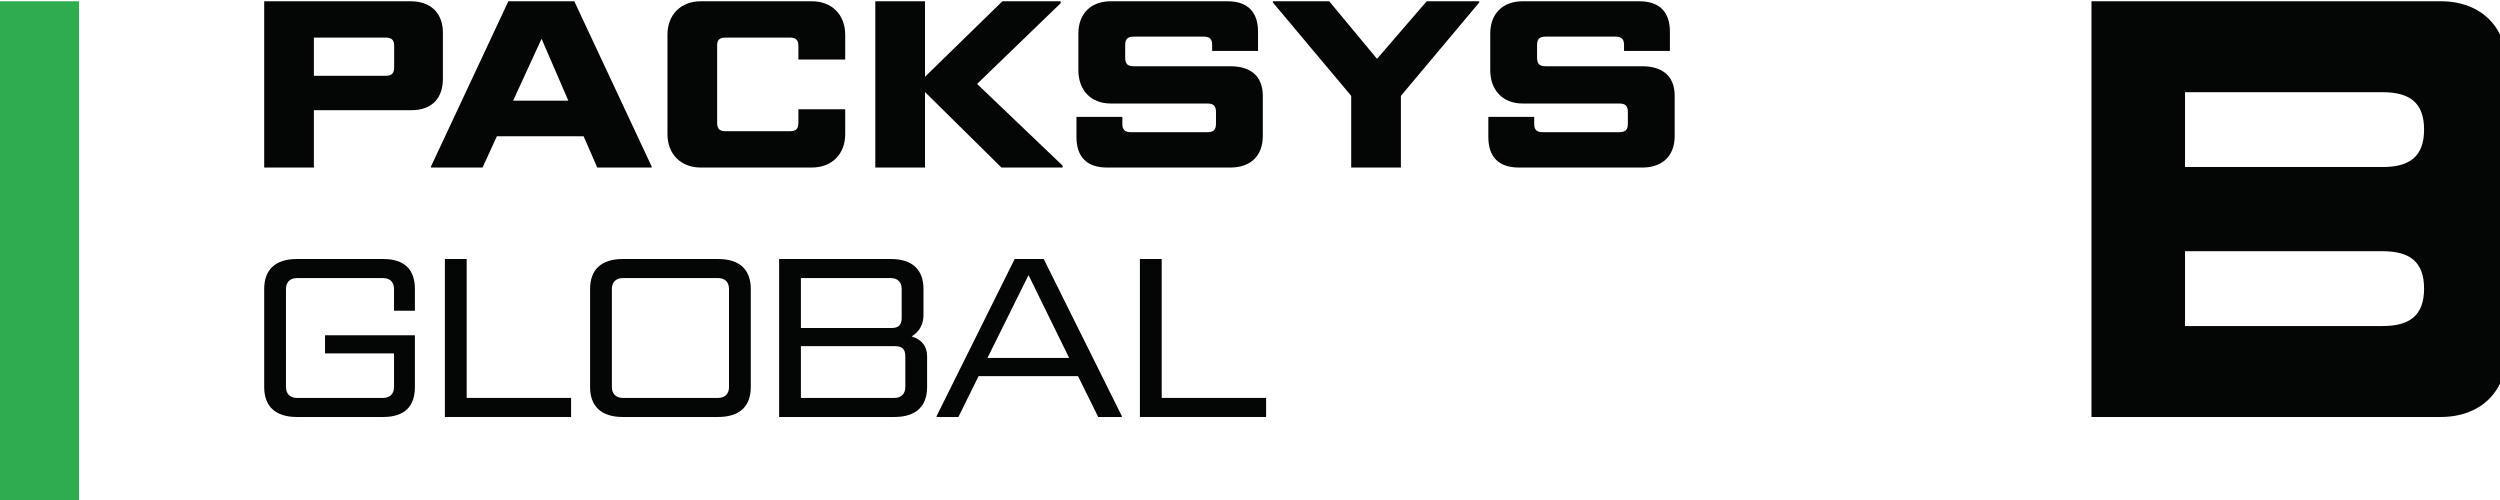
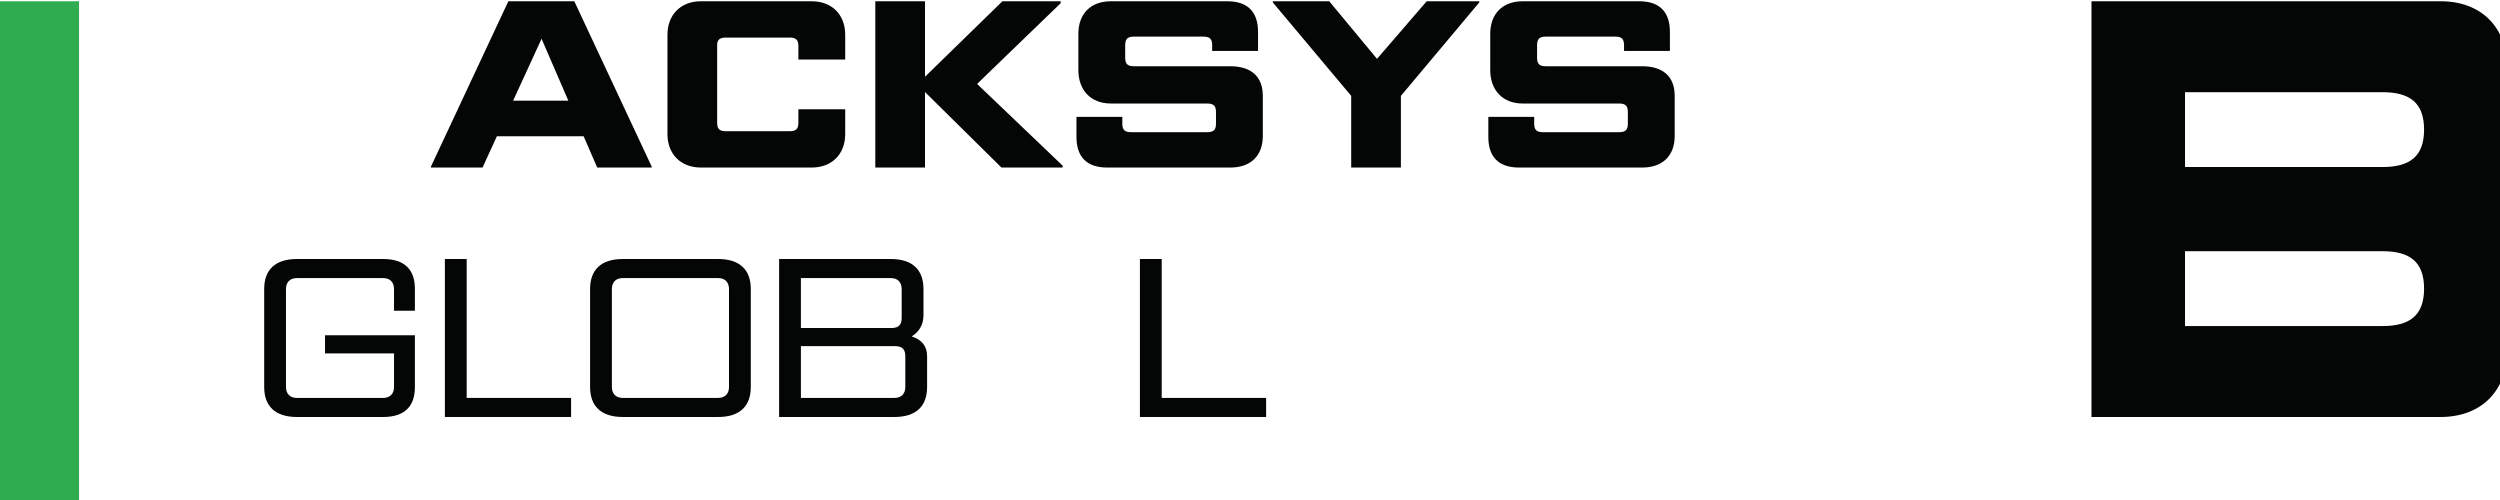
<svg xmlns="http://www.w3.org/2000/svg" preserveAspectRatio="xMidYMid slice" version="1.1" id="svg1" width="155px" height="31px" viewBox="0 0 1145.853 226.72">
  <defs id="defs1" />
  <g id="g1">
    <g id="group-R5">
      <path id="path2" d="M 315.594,0 H 0 V 1700.36 H 315.594 V 0" style="fill:#30ac50;fill-opacity:1;fill-rule:nonzero;stroke:none" transform="matrix(0.133,0,0,-0.133,0,226.72)" />
      <path id="path3" d="M 8367.22,1700.37 H 7176.58 V 283.051 h 1190.64 c 138.12,0 226.68,88.668 226.68,226.801 V 991.77 1473.6 c 0,138.21 -88.56,226.77 -226.68,226.77 m -56.69,-979.671 v 0 c 0,-92.179 -49.56,-127.629 -141.82,-127.629 h -673.18 v 127.629 127.516 h 673.18 c 92.26,0 141.82,-35.375 141.82,-127.399 z m 0,542.091 v -0.04 c 0,-92.13 -49.56,-127.55 -141.82,-127.55 h -673.18 v 127.55 0.09 127.51 h 673.18 c 92.26,0 141.82,-35.46 141.82,-127.51 v -0.05" style="fill:#040606;fill-opacity:1;fill-rule:nonzero;stroke:none" transform="matrix(0.133,0,0,-0.133,0,226.72)" />
-       <path id="path4" d="m 1116.21,1576.56 v -130.34 h 244.37 c 22.8,0 29.32,9.78 29.32,29.33 v 71.68 c 0,19.55 -6.52,29.33 -29.32,29.33 z M 946.785,1133.44 v 566.93 h 498.505 c 69.23,0 110.78,-39.92 110.78,-107.52 v -156.4 c 0,-67.61 -38.28,-107.51 -107.52,-107.51 h -332.34 v -195.5 H 946.785" style="fill:#040606;fill-opacity:1;fill-rule:nonzero;stroke:none" transform="matrix(0.133,0,0,-0.133,0,226.72)" />
      <path id="path5" d="m 1795.5,1361.51 h 188.16 l -91.23,210.97 z m -280.21,-228.07 v 3.26 l 263.92,563.67 h 224.81 l 263.91,-563.67 v -3.26 h -185.72 l -46.42,106.71 h -295.68 l -48.87,-106.71 h -175.95" style="fill:#040606;fill-opacity:1;fill-rule:nonzero;stroke:none" transform="matrix(0.133,0,0,-0.133,0,226.72)" />
      <path id="path6" d="m 2435.68,1133.44 c -69.24,0 -114.04,46.43 -114.04,114.04 v 338.85 c 0,67.61 44.8,114.04 114.04,114.04 h 377.95 c 69.24,0 114.04,-46.43 114.04,-114.04 v -84.72 h -159.65 v 45.62 c 0,19.55 -6.52,29.33 -29.33,29.33 h -218.3 c -22.8,0 -29.32,-9.78 -29.32,-26.07 v -263.92 c 0,-19.54 6.52,-29.32 29.32,-29.32 h 218.3 c 22.81,0 29.33,9.78 29.33,29.32 v 45.63 h 159.65 v -84.72 c 0,-67.61 -44.8,-114.04 -114.04,-114.04 h -377.95" style="fill:#040606;fill-opacity:1;fill-rule:nonzero;stroke:none" transform="matrix(0.133,0,0,-0.133,0,226.72)" />
      <path id="path7" d="m 3030.25,1133.44 v 566.93 h 169.43 v -257.4 l 263.91,257.4 h 198.75 v -6.51 l -285.09,-275.32 291.61,-278.58 v -6.52 h -208.53 l -260.65,257.4 v -257.4 h -169.43" style="fill:#040606;fill-opacity:1;fill-rule:nonzero;stroke:none" transform="matrix(0.133,0,0,-0.133,0,226.72)" />
      <path id="path8" d="m 3820.32,1133.44 c -69.24,0 -104.26,36.66 -104.26,104.26 v 68.43 h 156.39 v -22.81 c 0,-19.55 6.52,-29.33 29.32,-29.33 h 260.66 c 22.81,0 29.32,9.78 29.32,29.33 v 39.09 c 0,19.55 -6.51,29.33 -29.32,29.33 h -329.08 c -69.23,0 -110.78,46.43 -110.78,114.03 v 123.82 c 0,67.61 41.55,110.78 110.78,110.78 h 397.5 c 69.24,0 104.26,-36.66 104.26,-104.26 v -65.17 h -156.39 v 19.55 c 0,19.55 -6.52,29.32 -29.32,29.32 h -237.85 c -22.81,0 -29.33,-9.77 -29.33,-29.32 v -42.35 c 0,-19.55 6.52,-29.33 29.33,-29.33 h 329.07 c 69.24,0 110.78,-33.4 110.78,-101.01 v -136.84 c 0,-67.61 -41.54,-107.52 -110.78,-107.52 h -420.3" style="fill:#040606;fill-opacity:1;fill-rule:nonzero;stroke:none" transform="matrix(0.133,0,0,-0.133,0,226.72)" />
      <path id="path9" d="m 4652.75,1133.44 v 244.36 l -267.18,318.49 v 4.08 h 192.24 l 162.91,-196.31 169.42,196.31 h 179.2 v -4.08 L 4822.17,1377.8 v -244.36 h -169.42" style="fill:#040606;fill-opacity:1;fill-rule:nonzero;stroke:none" transform="matrix(0.133,0,0,-0.133,0,226.72)" />
      <path id="path10" d="m 5224.52,1133.44 c -69.24,0 -104.26,36.66 -104.26,104.26 v 68.43 h 156.39 v -22.81 c 0,-19.55 6.52,-29.33 29.32,-29.33 h 260.66 c 22.81,0 29.32,9.78 29.32,29.33 v 39.09 c 0,19.55 -6.51,29.33 -29.32,29.33 h -329.08 c -69.23,0 -110.78,46.43 -110.78,114.03 v 123.82 c 0,67.61 41.55,110.78 110.78,110.78 h 397.5 c 69.24,0 104.26,-36.66 104.26,-104.26 v -65.17 h -156.39 v 19.55 c 0,19.55 -6.52,29.32 -29.32,29.32 h -237.86 c -22.8,0 -29.32,-9.77 -29.32,-29.32 v -42.35 c 0,-19.55 6.52,-29.33 29.32,-29.33 h 329.08 c 69.24,0 110.78,-33.4 110.78,-101.01 v -136.84 c 0,-67.61 -41.54,-107.52 -110.78,-107.52 h -420.3" style="fill:#040606;fill-opacity:1;fill-rule:nonzero;stroke:none" transform="matrix(0.133,0,0,-0.133,0,226.72)" />
      <path id="path11" d="m 1058.22,283.039 c -74.29,0 -111.435,37.152 -111.435,102.152 V 719.48 c 0,65.004 37.145,102.145 111.435,102.145 h 294.05 c 74.29,0 108.34,-37.141 108.34,-102.145 v -74.289 h -71.2 v 74.289 c 0,21.668 -12.38,37.145 -37.14,37.145 h -294.05 c -24.77,0 -37.15,-15.477 -37.15,-37.145 V 385.191 c 0,-21.671 12.38,-37.152 37.15,-37.152 h 294.05 c 24.76,0 37.14,15.481 37.14,37.152 v 114.52 h -235.24 v 61.91 h 306.44 v -176.43 c 0,-65 -34.05,-102.152 -108.34,-102.152 h -294.05" style="fill:#040606;fill-opacity:1;fill-rule:nonzero;stroke:none" transform="matrix(0.133,0,0,-0.133,0,226.72)" />
      <path id="path12" d="m 1562.83,283.039 v 538.586 h 74.29 V 348.039 h 355.96 v -65 h -430.25" style="fill:#040606;fill-opacity:1;fill-rule:nonzero;stroke:none" transform="matrix(0.133,0,0,-0.133,0,226.72)" />
      <path id="path13" d="m 2531.47,719.48 c 0,21.668 -12.39,37.145 -37.15,37.145 h -325 c -24.77,0 -37.15,-15.477 -37.15,-37.145 V 385.191 c 0,-21.671 12.38,-37.152 37.15,-37.152 h 325 c 24.76,0 37.15,15.481 37.15,37.152 z M 2169.32,283.039 c -74.29,0 -111.44,37.152 -111.44,102.152 V 719.48 c 0,65.004 37.15,102.145 111.44,102.145 h 325 c 74.29,0 111.43,-37.141 111.43,-102.145 V 385.191 c 0,-65 -37.14,-102.152 -111.43,-102.152 h -325" style="fill:#040606;fill-opacity:1;fill-rule:nonzero;stroke:none" transform="matrix(0.133,0,0,-0.133,0,226.72)" />
      <path id="path14" d="M 2776.61,524.48 V 348.039 h 318.82 c 24.76,0 37.14,15.481 37.14,37.152 V 490.43 c 0,21.672 -9.29,34.05 -34.05,34.05 z m 0,232.145 V 586.379 h 309.53 c 24.76,0 34.05,12.383 34.05,34.051 v 99.05 c 0,21.668 -12.38,37.145 -37.15,37.145 z m -74.29,-473.586 v 538.586 h 380.72 c 74.29,0 111.44,-37.141 111.44,-102.145 v -89.761 c 0,-29.41 -13.16,-55.719 -40.24,-71.969 34.82,-10.828 52.62,-34.051 52.62,-67.32 V 385.191 c 0,-65 -37.15,-102.152 -111.43,-102.152 h -393.11" style="fill:#040606;fill-opacity:1;fill-rule:nonzero;stroke:none" transform="matrix(0.133,0,0,-0.133,0,226.72)" />
-       <path id="path15" d="m 3412.58,484.238 h 278.58 L 3552.64,766.691 Z M 3239.24,283.039 v 3.102 l 266.2,535.484 h 99.05 l 266.2,-535.484 v -3.102 h -80.48 l -68.87,139.289 H 3382.4 l -68.87,-139.289 h -74.29" style="fill:#040606;fill-opacity:1;fill-rule:nonzero;stroke:none" transform="matrix(0.133,0,0,-0.133,0,226.72)" />
      <path id="path16" d="m 3932.4,283.039 v 538.586 h 74.29 V 348.039 h 355.96 v -65 H 3932.4" style="fill:#040606;fill-opacity:1;fill-rule:nonzero;stroke:none" transform="matrix(0.133,0,0,-0.133,0,226.72)" />
    </g>
  </g>
</svg>